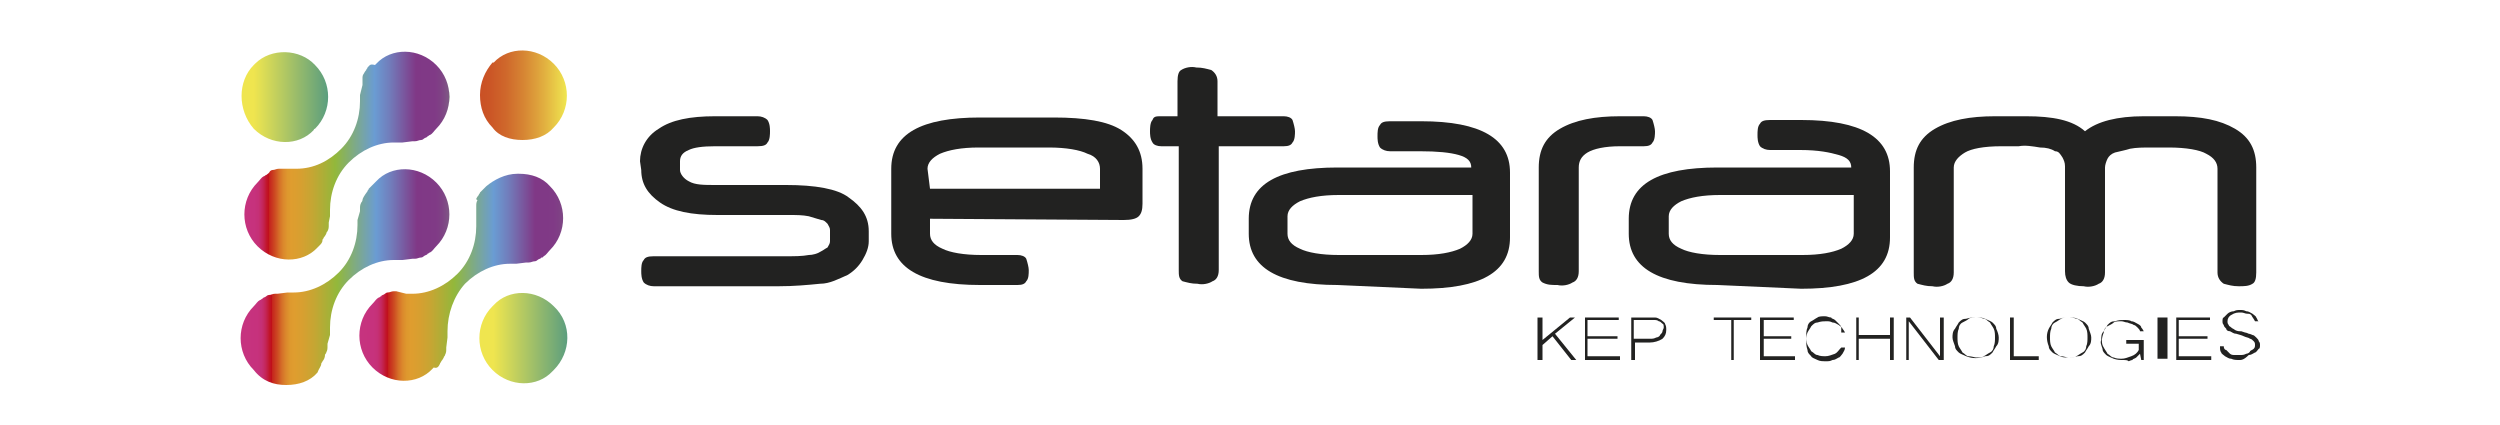
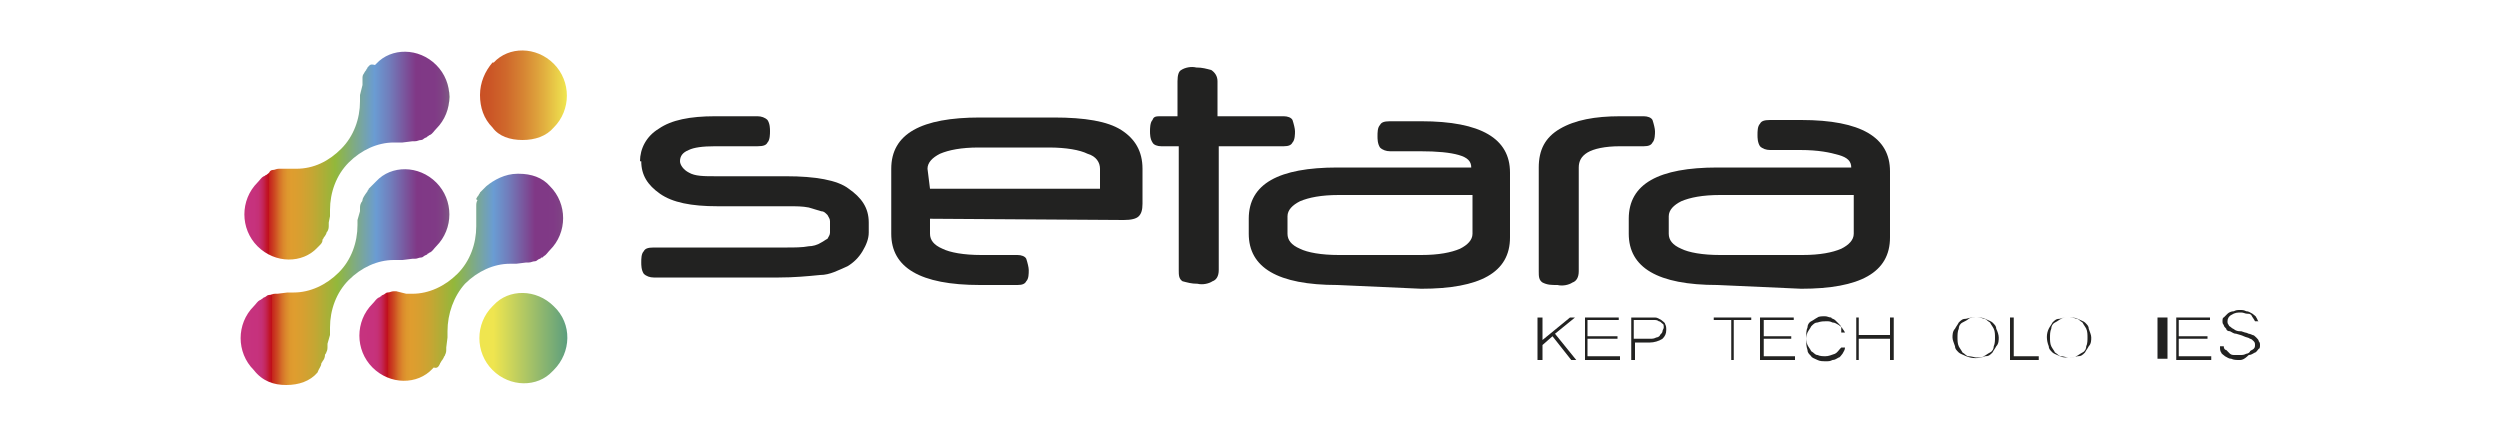
<svg xmlns="http://www.w3.org/2000/svg" version="1.1" id="Calque_1" x="0px" y="0px" viewBox="0 0 200 34" style="enable-background:new 0 0 200 34;" xml:space="preserve">
  <style type="text/css">
	.st0{fill:#222221;}
	.st1{fill:url(#SVGID_1_);}
	.st2{fill:url(#SVGID_2_);}
	.st3{fill:url(#SVGID_3_);}
	.st4{fill:url(#SVGID_4_);}
	.st5{fill:url(#SVGID_5_);}
	.st6{fill:url(#SVGID_6_);}
</style>
  <title>logo-setaram</title>
  <desc>Created with Sketch.</desc>
  <g id="KEP-GROUP">
    <g id="HOMEPAGE-KEP" transform="translate(-991, -2067)">
      <g id="logo-setaram" transform="translate(991, 2067)">
-         <path id="Path" class="st0" d="M51.2,12.9c0-1,0.5-2,1.5-2.6c1-0.7,2.5-1,4.5-1h3.4c0.3,0,0.6,0.1,0.8,0.3     c0.2,0.3,0.2,0.7,0.2,0.9s0,0.7-0.2,0.9c-0.1,0.2-0.3,0.3-0.8,0.3h-3.4c-1,0-1.7,0.1-2.1,0.3c-0.5,0.2-0.7,0.5-0.7,0.9v0.7     c0,0.3,0.3,0.7,0.7,0.9c0.5,0.3,1.2,0.3,2.2,0.3h5.6c2.3,0,4.1,0.3,5,1c1,0.7,1.6,1.5,1.6,2.7v0.8c0,0.5-0.2,1-0.5,1.5     c-0.3,0.5-0.7,0.9-1.2,1.2c-0.7,0.3-1.4,0.7-2.2,0.7c-1,0.1-2.1,0.2-3.3,0.2h-10c-0.3,0-0.6-0.1-0.8-0.3     c-0.2-0.3-0.2-0.7-0.2-0.9c0-0.3,0-0.7,0.2-0.9c0.1-0.2,0.3-0.3,0.8-0.3H63c0.5,0,1.2,0,1.7-0.1c0.3,0,0.7-0.1,1-0.3     c0.2-0.1,0.3-0.2,0.5-0.3c0.1-0.2,0.2-0.3,0.2-0.5v-0.9c0-0.2-0.1-0.3-0.2-0.5c-0.2-0.2-0.3-0.3-0.5-0.3c-0.3-0.1-0.7-0.2-1-0.3     c-0.5-0.1-1-0.1-1.6-0.1h-5.7c-2.1,0-3.6-0.3-4.6-1c-1-0.7-1.5-1.5-1.5-2.6L51.2,12.9L51.2,12.9z" />
+         <path id="Path" class="st0" d="M51.2,12.9c0-1,0.5-2,1.5-2.6c1-0.7,2.5-1,4.5-1h3.4c0.3,0,0.6,0.1,0.8,0.3     c0.2,0.3,0.2,0.7,0.2,0.9s0,0.7-0.2,0.9c-0.1,0.2-0.3,0.3-0.8,0.3h-3.4c-1,0-1.7,0.1-2.1,0.3c-0.5,0.2-0.7,0.5-0.7,0.9c0,0.3,0.3,0.7,0.7,0.9c0.5,0.3,1.2,0.3,2.2,0.3h5.6c2.3,0,4.1,0.3,5,1c1,0.7,1.6,1.5,1.6,2.7v0.8c0,0.5-0.2,1-0.5,1.5     c-0.3,0.5-0.7,0.9-1.2,1.2c-0.7,0.3-1.4,0.7-2.2,0.7c-1,0.1-2.1,0.2-3.3,0.2h-10c-0.3,0-0.6-0.1-0.8-0.3     c-0.2-0.3-0.2-0.7-0.2-0.9c0-0.3,0-0.7,0.2-0.9c0.1-0.2,0.3-0.3,0.8-0.3H63c0.5,0,1.2,0,1.7-0.1c0.3,0,0.7-0.1,1-0.3     c0.2-0.1,0.3-0.2,0.5-0.3c0.1-0.2,0.2-0.3,0.2-0.5v-0.9c0-0.2-0.1-0.3-0.2-0.5c-0.2-0.2-0.3-0.3-0.5-0.3c-0.3-0.1-0.7-0.2-1-0.3     c-0.5-0.1-1-0.1-1.6-0.1h-5.7c-2.1,0-3.6-0.3-4.6-1c-1-0.7-1.5-1.5-1.5-2.6L51.2,12.9L51.2,12.9z" />
        <path id="Shape" class="st0" d="M74.4,17.5v1.2c0,0.5,0.3,0.9,1,1.2c0.6,0.3,1.7,0.5,3.1,0.5h2.9c0.3,0,0.6,0.1,0.7,0.3     c0.1,0.3,0.2,0.7,0.2,0.9c0,0.3,0,0.7-0.2,0.9c-0.1,0.2-0.3,0.3-0.7,0.3h-3c-4.8,0-7.1-1.4-7.1-4.1v-5.2c0-2.8,2.4-4.1,7.1-4.1     h5.9c2.5,0,4.3,0.3,5.4,1c1.1,0.7,1.7,1.7,1.7,3.1v2.8c0,0.5-0.1,0.8-0.3,1s-0.6,0.3-1.2,0.3L74.4,17.5L74.4,17.5z M74.4,15.1H88     v-1.6c0-0.5-0.3-1-1-1.2c-0.6-0.3-1.7-0.5-3.1-0.5h-5.6c-1.4,0-2.4,0.2-3.1,0.5c-0.6,0.3-1,0.7-1,1.2L74.4,15.1z" />
        <path class="st0" d="M94.2,9.3V6.5c0-0.5,0.1-0.8,0.3-0.9c0.3-0.2,0.8-0.3,1.2-0.2c0.5,0,0.8,0.1,1.2,0.2     c0.3,0.2,0.5,0.5,0.5,0.9v2.8h5.3c0.3,0,0.6,0.1,0.7,0.3c0.1,0.3,0.2,0.7,0.2,0.9s0,0.7-0.2,0.9c-0.1,0.2-0.3,0.3-0.7,0.3h-5.2     v9.9c0,0.5-0.2,0.8-0.5,0.9c-0.3,0.2-0.8,0.3-1.2,0.2c-0.5,0-0.8-0.1-1.2-0.2c-0.3-0.2-0.3-0.5-0.3-0.9v-9.9h-1.4     c-0.3,0-0.6-0.1-0.7-0.3c-0.2-0.3-0.2-0.7-0.2-0.9s0-0.7,0.2-0.9c0.1-0.3,0.3-0.3,0.7-0.3H94.2z" />
        <path class="st0" d="M107,22.8c-4.8,0-7.1-1.4-7.1-4.1v-1.2c0-2.8,2.4-4.1,7.1-4.1h10.7l0,0c0-0.5-0.3-0.8-1-1s-1.7-0.3-3.1-0.3     h-2.4c-0.3,0-0.6-0.1-0.8-0.3c-0.2-0.3-0.2-0.7-0.2-0.9c0-0.3,0-0.7,0.2-0.9c0.1-0.2,0.3-0.3,0.8-0.3h2.5c4.8,0,7.1,1.4,7.1,4.1     V19c0,2.8-2.4,4.1-7.1,4.1L107,22.8z M113.7,20.4c1.4,0,2.4-0.2,3.1-0.5c0.6-0.3,1-0.7,1-1.2v-3.1h-10.7c-1.4,0-2.4,0.2-3.1,0.5     c-0.6,0.3-1,0.7-1,1.2v1.4c0,0.5,0.3,0.9,1,1.2c0.6,0.3,1.7,0.5,3.1,0.5H113.7z" />
        <path class="st0" d="M131.5,9.3c0.3,0,0.6,0.1,0.7,0.3c0.1,0.3,0.2,0.7,0.2,0.9s0,0.7-0.2,0.9c-0.1,0.2-0.3,0.3-0.7,0.3h-1.9     c-1.2,0-2.1,0.2-2.6,0.5c-0.5,0.3-0.7,0.7-0.7,1.2v8.3c0,0.5-0.2,0.8-0.5,0.9c-0.3,0.2-0.8,0.3-1.2,0.2c-0.5,0-0.8,0-1.2-0.2     c-0.3-0.2-0.3-0.5-0.3-0.9v-8.3c0-1.4,0.5-2.4,1.7-3.1c1.2-0.7,2.8-1,4.8-1L131.5,9.3L131.5,9.3z" />
        <path class="st0" d="M137.4,22.8c-4.8,0-7.1-1.4-7.1-4.1v-1.2c0-2.8,2.4-4.1,7.1-4.1h10.7l0,0c0-0.5-0.3-0.8-1-1S145.5,12,144,12     h-2.4c-0.3,0-0.6-0.1-0.8-0.3c-0.2-0.3-0.2-0.7-0.2-0.9c0-0.3,0-0.7,0.2-0.9c0.1-0.2,0.3-0.3,0.8-0.3h2.5c4.8,0,7.1,1.4,7.1,4.1     V19c0,2.8-2.4,4.1-7.1,4.1L137.4,22.8z M144.2,20.4c1.4,0,2.4-0.2,3.1-0.5c0.6-0.3,1-0.7,1-1.2v-3.1h-10.7     c-1.4,0-2.4,0.2-3.1,0.5c-0.6,0.3-1,0.7-1,1.2v1.4c0,0.5,0.3,0.9,1,1.2c0.6,0.3,1.7,0.5,3.1,0.5H144.2z" />
-         <path class="st0" d="M179.1,22.9c-0.5,0-0.8-0.1-1.2-0.2c-0.3-0.2-0.5-0.5-0.5-0.9v-8.3c0-0.5-0.3-0.9-0.9-1.2     c-0.5-0.3-1.6-0.5-3-0.5h-1.4c-0.6,0-1.2,0-1.7,0.1c-0.3,0.1-0.8,0.2-1.2,0.3c-0.3,0.1-0.5,0.3-0.6,0.5c-0.1,0.2-0.2,0.5-0.2,0.7     v8.4c0,0.5-0.2,0.8-0.5,0.9c-0.3,0.2-0.8,0.3-1.2,0.2c-0.5,0-1-0.1-1.2-0.3s-0.3-0.5-0.3-0.9v-8.4c0-0.3-0.1-0.5-0.2-0.7     c-0.2-0.3-0.3-0.5-0.6-0.5c-0.3-0.2-0.7-0.3-1.2-0.3c-0.6-0.1-1.2-0.2-1.7-0.1h-1.4c-1.4,0-2.4,0.2-2.9,0.5     c-0.5,0.3-0.9,0.7-0.9,1.2v8.4c0,0.5-0.2,0.8-0.5,0.9c-0.3,0.2-0.8,0.3-1.2,0.2c-0.5,0-0.8-0.1-1.2-0.2c-0.3-0.2-0.3-0.5-0.3-0.9     v-8.4c0-1.4,0.5-2.4,1.7-3.1c1.2-0.7,2.8-1,4.8-1h2.5c2.1,0,3.7,0.3,4.7,1.2c1-0.8,2.6-1.2,4.7-1.2h2.5c2.1,0,3.6,0.3,4.8,1     c1.2,0.7,1.7,1.7,1.7,3.1v8.4c0,0.5-0.1,0.8-0.3,0.9C179.9,22.9,179.5,22.9,179.1,22.9" />
        <linearGradient id="SVGID_1_" gradientUnits="userSpaceOnUse" x1="-757.77" y1="499.414" x2="-756.958" y2="499.414" gradientTransform="matrix(8.63 0 0 -8.947 6578.02 4495.162)">
          <stop offset="0" style="stop-color:#EFE54F" />
          <stop offset="0.14" style="stop-color:#EFE54F" />
          <stop offset="0.63" style="stop-color:#99BC6B" />
          <stop offset="1" style="stop-color:#599D7F" />
        </linearGradient>
        <path class="st1" d="M44.3,24.5c-1.4-1.4-3.6-1.4-4.8-0.1l-0.1,0.1c-1.4,1.4-1.4,3.7,0,5.1c1.4,1.4,3.6,1.4,4.8,0.1l0.1-0.1     C45.7,28.2,45.8,25.9,44.3,24.5z" />
        <linearGradient id="SVGID_2_" gradientUnits="userSpaceOnUse" x1="-757.529" y1="498.756" x2="-758.339" y2="498.756" gradientTransform="matrix(8.68 0 0 -8.926 6620.637 4459.342)">
          <stop offset="0" style="stop-color:#EFE54F" />
          <stop offset="2.000000e-02" style="stop-color:#EEE04E" />
          <stop offset="0.26" style="stop-color:#E1AD3F" />
          <stop offset="0.49" style="stop-color:#D68433" />
          <stop offset="0.69" style="stop-color:#CF672B" />
          <stop offset="0.87" style="stop-color:#CB5526" />
          <stop offset="1" style="stop-color:#C94F24" />
        </linearGradient>
        <path class="st2" d="M41.8,11.2c1,0,1.9-0.3,2.5-1c1.4-1.4,1.4-3.7,0-5.1c-1.4-1.4-3.6-1.4-4.8-0.1h-0.1c-0.6,0.7-1,1.6-1,2.6     s0.3,1.9,1,2.6C39.9,10.9,40.8,11.2,41.8,11.2z" />
        <linearGradient id="SVGID_3_" gradientUnits="userSpaceOnUse" x1="-756.876" y1="498.705" x2="-756.06" y2="498.705" gradientTransform="matrix(8.6 0 0 -8.917 6528.42 4454.815)">
          <stop offset="0" style="stop-color:#EFE54F" />
          <stop offset="0.14" style="stop-color:#EFE54F" />
          <stop offset="1" style="stop-color:#599D7F" />
        </linearGradient>
-         <path class="st3" d="M20.3,10.3c1.4,1.4,3.6,1.4,4.8,0.1c0-0.1,0.1-0.1,0.1-0.1c1.4-1.4,1.4-3.7,0-5.1c-1.2-1.3-3.5-1.4-4.8-0.1     l-0.1,0.1C19,6.5,19,8.8,20.3,10.3z" />
        <linearGradient id="SVGID_4_" gradientUnits="userSpaceOnUse" x1="-815.343" y1="532.491" x2="-814.527" y2="532.491" gradientTransform="matrix(20.12 0 0 -20.826 16424.18 11111.768)">
          <stop offset="0" style="stop-color:#C6337F" />
          <stop offset="6.000000e-02" style="stop-color:#C6327D" />
          <stop offset="8.000000e-02" style="stop-color:#C53076" />
          <stop offset="9.000000e-02" style="stop-color:#C52C6A" />
          <stop offset="9.999999e-02" style="stop-color:#C4265A" />
          <stop offset="0.11" style="stop-color:#C21E43" />
          <stop offset="0.12" style="stop-color:#C11529" />
          <stop offset="0.13" style="stop-color:#C00F19" />
          <stop offset="0.13" style="stop-color:#C41F1C" />
          <stop offset="0.16" style="stop-color:#CD4C22" />
          <stop offset="0.18" style="stop-color:#D56F28" />
          <stop offset="0.2" style="stop-color:#DB882C" />
          <stop offset="0.22" style="stop-color:#DE982E" />
          <stop offset="0.24" style="stop-color:#DF9D2F" />
          <stop offset="0.28" style="stop-color:#D89F30" />
          <stop offset="0.34" style="stop-color:#C5A633" />
          <stop offset="0.41" style="stop-color:#A5B138" />
          <stop offset="0.45" style="stop-color:#92B83B" />
          <stop offset="0.64" style="stop-color:#6A9CD3" />
          <stop offset="0.71" style="stop-color:#717EBC" />
          <stop offset="0.84" style="stop-color:#803886" />
          <stop offset="0.93" style="stop-color:#803A86" />
          <stop offset="0.96" style="stop-color:#7F4185" />
          <stop offset="0.98" style="stop-color:#7F4C85" />
          <stop offset="1" style="stop-color:#7E5A84" />
          <stop offset="1" style="stop-color:#523F54" />
          <stop offset="1" style="stop-color:#222221" />
        </linearGradient>
        <path class="st4" d="M25.7,29.1c0-0.1,0.1-0.1,0.1-0.2c0.1-0.1,0.2-0.3,0.2-0.5c0-0.1,0.1-0.1,0.1-0.2c0.1-0.2,0.1-0.3,0.1-0.5     c0,0,0-0.1,0-0.2l0.2-0.7l0,0c0-0.1,0-0.1,0-0.2c0-0.1,0-0.1,0-0.1s0-0.1,0-0.2v-0.1l0,0l0,0c0-1.4,0.5-2.8,1.5-3.8     c1-1,2.3-1.6,3.6-1.6h0.2l0,0l0,0h0.1h0.1c0.1,0,0.2,0,0.3,0l0.8-0.1h0.1h0.1c0.2,0,0.3-0.1,0.5-0.1c0.1,0,0.2-0.1,0.2-0.1     c0.1-0.1,0.3-0.1,0.3-0.2c0.1,0,0.1-0.1,0.2-0.1c0.2-0.1,0.3-0.3,0.5-0.5c1.4-1.4,1.4-3.7,0-5.1c-1.4-1.4-3.6-1.4-4.8-0.1     l-0.1,0.1c-0.2,0.2-0.3,0.3-0.5,0.5c0,0.1-0.1,0.1-0.1,0.2C29.1,15.7,29,15.9,29,16s-0.1,0.2-0.1,0.2c-0.1,0.2-0.1,0.3-0.1,0.5     v0.1c0,0,0,0,0,0.1l-0.2,0.7c0,0.1,0,0.2,0,0.2v0.1c0,0.1,0,0.1,0,0.2V18l0,0l0,0c0,1.4-0.5,2.8-1.5,3.8c-1,1-2.3,1.6-3.6,1.6     l0,0l0,0l0,0h-0.2l0,0c-0.1,0-0.2,0-0.3,0l-0.8,0.1h-0.1h-0.1c-0.2,0-0.3,0.1-0.5,0.1c-0.1,0-0.2,0.1-0.2,0.1     c-0.1,0.1-0.3,0.1-0.3,0.2c-0.1,0-0.1,0.1-0.2,0.1c-0.2,0.1-0.3,0.3-0.5,0.5c-1.4,1.4-1.4,3.7,0,5.1c0.7,0.9,1.6,1.2,2.6,1.2l0,0     c1,0,1.9-0.3,2.5-1C25.5,29.5,25.7,29.3,25.7,29.1z" />
        <linearGradient id="SVGID_5_" gradientUnits="userSpaceOnUse" x1="-814.938" y1="531.896" x2="-814.104" y2="531.896" gradientTransform="matrix(19.88 0 0 -20.34 16229.781 10841.162)">
          <stop offset="0" style="stop-color:#C6337F" />
          <stop offset="6.000000e-02" style="stop-color:#C6327D" />
          <stop offset="8.000000e-02" style="stop-color:#C53076" />
          <stop offset="9.000000e-02" style="stop-color:#C52C6A" />
          <stop offset="9.999999e-02" style="stop-color:#C4265A" />
          <stop offset="0.11" style="stop-color:#C21E43" />
          <stop offset="0.12" style="stop-color:#C11529" />
          <stop offset="0.13" style="stop-color:#C00F19" />
          <stop offset="0.13" style="stop-color:#C41F1C" />
          <stop offset="0.16" style="stop-color:#CD4C22" />
          <stop offset="0.18" style="stop-color:#D56F28" />
          <stop offset="0.2" style="stop-color:#DB882C" />
          <stop offset="0.22" style="stop-color:#DE982E" />
          <stop offset="0.24" style="stop-color:#DF9D2F" />
          <stop offset="0.28" style="stop-color:#D89F30" />
          <stop offset="0.34" style="stop-color:#C5A633" />
          <stop offset="0.41" style="stop-color:#A5B138" />
          <stop offset="0.45" style="stop-color:#92B83B" />
          <stop offset="0.64" style="stop-color:#6A9CD3" />
          <stop offset="0.71" style="stop-color:#717EBC" />
          <stop offset="0.84" style="stop-color:#803886" />
          <stop offset="0.93" style="stop-color:#803A86" />
          <stop offset="0.96" style="stop-color:#7F4185" />
          <stop offset="0.98" style="stop-color:#7F4C85" />
          <stop offset="1" style="stop-color:#7E5A84" />
          <stop offset="1" style="stop-color:#523F54" />
          <stop offset="1" style="stop-color:#222221" />
        </linearGradient>
        <path class="st5" d="M35.2,29.1c0-0.1,0.1-0.1,0.1-0.2c0.1-0.1,0.2-0.3,0.2-0.3l0,0c0-0.1,0.1-0.1,0.1-0.2     c0.1-0.2,0.1-0.3,0.1-0.5v-0.1l0.1-0.8c0-0.1,0-0.1,0-0.2c0-0.1,0-0.1,0-0.1v-0.1v-0.1l0,0l0,0c0-1.4,0.5-2.8,1.4-3.8     c1-1,2.3-1.6,3.6-1.6h0.2H41l0,0H41c0.1,0,0.3,0,0.3,0l0.8-0.1h0.1h0.1c0.2,0,0.3-0.1,0.5-0.1c0.1,0,0.2-0.1,0.2-0.1     c0.1-0.1,0.3-0.1,0.3-0.2h0.1l0.1-0.1c0.2-0.1,0.3-0.3,0.5-0.5c1.4-1.4,1.4-3.7,0-5.1c-0.6-0.7-1.5-1-2.5-1h-0.1     c-1,0-1.9,0.5-2.5,1c-0.2,0.2-0.3,0.3-0.5,0.5c0,0.1-0.1,0.1-0.1,0.2l0,0c-0.1,0.1-0.2,0.3-0.2,0.3c0,0.1,0.1,0.1,0.1,0.1     c-0.1,0.2-0.1,0.3-0.1,0.5c0,0,0,0.1,0,0.2v0.8c0,0.1,0,0.1,0,0.2v0.1v0.1l0,0l0,0v0.2c0,1.4-0.5,2.8-1.5,3.8s-2.3,1.6-3.6,1.6     H33l0,0l0,0l0,0h-0.1h-0.1c-0.1,0-0.2,0-0.3,0l-0.8-0.2h-0.2c-0.2,0-0.3,0.1-0.5,0.1c-0.1,0-0.2,0.1-0.2,0.1     c-0.1,0.1-0.3,0.1-0.3,0.2c-0.1,0-0.1,0.1-0.2,0.1c-0.2,0.1-0.3,0.3-0.5,0.5c-1.4,1.4-1.4,3.7,0,5.1c1.4,1.4,3.6,1.4,4.8,0.1     l0.1-0.1C35,29.5,35.1,29.3,35.2,29.1z" />
        <linearGradient id="SVGID_6_" gradientUnits="userSpaceOnUse" x1="-814.834" y1="531.494" x2="-814" y2="531.494" gradientTransform="matrix(19.88 0 0 -20.118 16218.18 10705.019)">
          <stop offset="0" style="stop-color:#C6337F" />
          <stop offset="6.000000e-02" style="stop-color:#C6327D" />
          <stop offset="8.000000e-02" style="stop-color:#C53076" />
          <stop offset="9.000000e-02" style="stop-color:#C52C6A" />
          <stop offset="9.999999e-02" style="stop-color:#C4265A" />
          <stop offset="0.11" style="stop-color:#C21E43" />
          <stop offset="0.12" style="stop-color:#C11529" />
          <stop offset="0.13" style="stop-color:#C00F19" />
          <stop offset="0.13" style="stop-color:#C41F1C" />
          <stop offset="0.16" style="stop-color:#CD4C22" />
          <stop offset="0.18" style="stop-color:#D56F28" />
          <stop offset="0.2" style="stop-color:#DB882C" />
          <stop offset="0.22" style="stop-color:#DE982E" />
          <stop offset="0.24" style="stop-color:#DF9D2F" />
          <stop offset="0.28" style="stop-color:#D89F30" />
          <stop offset="0.34" style="stop-color:#C5A633" />
          <stop offset="0.41" style="stop-color:#A5B138" />
          <stop offset="0.45" style="stop-color:#92B83B" />
          <stop offset="0.64" style="stop-color:#6A9CD3" />
          <stop offset="0.71" style="stop-color:#717EBC" />
          <stop offset="0.84" style="stop-color:#803886" />
          <stop offset="0.93" style="stop-color:#803A86" />
          <stop offset="0.96" style="stop-color:#7F4185" />
          <stop offset="0.98" style="stop-color:#7F4C85" />
          <stop offset="1" style="stop-color:#7E5A84" />
          <stop offset="1" style="stop-color:#523F54" />
          <stop offset="1" style="stop-color:#222221" />
        </linearGradient>
        <path class="st6" d="M29.4,5.4c0,0.1-0.1,0.1-0.1,0.2l0,0c-0.1,0.1-0.2,0.3-0.2,0.3C29,6,29,6.2,29,6.2C29,6.4,29,6.5,29,6.7v0.1     l0,0l0,0l-0.2,0.8c0,0.1,0,0.2,0,0.2v0.1v0.1v0.1l0,0l0,0c0,1.4-0.5,2.8-1.5,3.8c-1,1-2.2,1.6-3.6,1.6l0,0l0,0l0,0l0,0h-0.1l0,0     c-0.1,0-0.3,0-0.3,0h-0.8c0,0,0,0-0.1,0h-0.1c-0.2,0-0.3,0.1-0.5,0.1c-0.1,0-0.2,0.1-0.2,0.1c-0.1,0.2-0.2,0.2-0.3,0.3     c-0.1,0-0.1,0.1-0.2,0.1c-0.2,0.1-0.3,0.3-0.5,0.5c-1.4,1.4-1.4,3.7,0,5.1c1.4,1.4,3.6,1.4,4.8,0.1l0.1-0.1     c0.2-0.2,0.3-0.3,0.3-0.5c0-0.1,0.1-0.1,0.1-0.2c0.1-0.1,0.2-0.3,0.2-0.3c0-0.1,0.1-0.2,0.1-0.2c0.1-0.2,0.1-0.3,0.1-0.5v-0.1     c0,0,0,0,0-0.1l0.1-0.5c0-0.1,0-0.1,0-0.2v-0.1v-0.1v-0.1l0,0l0,0c0-1.4,0.5-2.8,1.5-3.8c1-1,2.3-1.6,3.6-1.6h0.2l0,0l0,0l0,0     h0.1h0.1c0.1,0,0.2,0,0.3,0l0.8-0.1h0.1h0.1c0.2,0,0.3-0.1,0.5-0.1c0.1,0,0.2-0.1,0.2-0.1c0.1-0.1,0.3-0.1,0.3-0.2l0,0     c0.1,0,0.1-0.1,0.2-0.1c0.2-0.1,0.3-0.3,0.5-0.5c1.4-1.4,1.4-3.7,0-5.1c-1.4-1.4-3.6-1.4-4.8-0.1l-0.1,0.1     C29.6,5.1,29.6,5.2,29.4,5.4z" />
        <polygon class="st0" points="126.1,28.8 125.7,28.8 124.2,26.9 123.4,27.6 123.4,28.8 123,28.8 123,25.4 123.4,25.4 123.4,27.2      125.6,25.4 126,25.4 124.4,26.7    " />
        <polygon class="st0" points="129.6,28.8 126.8,28.8 126.8,25.4 129.5,25.4 129.5,25.6 127,25.6 127,26.9 129.4,26.9 129.4,27.1      127,27.1 127,28.5 129.6,28.5    " />
        <path class="st0" d="M130.5,25.4h1.4c0.2,0,0.3,0,0.5,0c0.2,0,0.3,0.1,0.5,0.2c0.1,0.1,0.3,0.2,0.3,0.3c0.1,0.2,0.1,0.3,0.1,0.5     c0,0.3-0.1,0.5-0.3,0.7c-0.3,0.2-0.7,0.3-1,0.3h-1.2v1.4h-0.3V25.4L130.5,25.4z M130.8,27.1h1.2c0.2,0,0.3,0,0.5-0.1     c0.1,0,0.3-0.1,0.3-0.2c0.1-0.1,0.2-0.2,0.2-0.3c0-0.1,0.1-0.2,0.1-0.3c0-0.1,0-0.3-0.1-0.3c-0.1-0.1-0.2-0.2-0.3-0.2     c-0.1-0.1-0.3-0.1-0.3-0.1c-0.2,0-0.3,0-0.5,0h-1.2V27.1z" />
        <polygon class="st0" points="140.1,25.6 138.7,25.6 138.7,28.8 138.5,28.8 138.5,25.6 137.1,25.6 137.1,25.4 140.1,25.4    " />
        <polygon class="st0" points="143.6,28.8 140.8,28.8 140.8,25.4 143.5,25.4 143.5,25.6 141.1,25.6 141.1,26.9 143.3,26.9      143.3,27.1 141.1,27.1 141.1,28.5 143.6,28.5    " />
        <path class="st0" d="M147.3,26.2c0-0.1-0.1-0.2-0.2-0.3c-0.1-0.1-0.2-0.2-0.3-0.3c-0.1-0.1-0.3-0.1-0.3-0.2     c-0.2,0-0.3-0.1-0.5-0.1c-0.2,0-0.5,0-0.6,0.1c-0.2,0.1-0.3,0.2-0.5,0.3c-0.2,0.1-0.3,0.3-0.3,0.5c-0.1,0.2-0.1,0.5-0.1,0.7     s0,0.5,0.1,0.7s0.2,0.3,0.3,0.5c0.2,0.1,0.3,0.3,0.5,0.3c0.2,0.1,0.5,0.1,0.6,0.1c0.3,0,0.5-0.1,0.8-0.2c0.2-0.1,0.3-0.3,0.5-0.5     h0.3c0,0.2-0.1,0.3-0.2,0.5c-0.1,0.1-0.2,0.3-0.3,0.3c-0.2,0.1-0.3,0.2-0.5,0.2c-0.2,0.1-0.3,0.1-0.5,0.1c-0.3,0-0.5,0-0.7-0.1     c-0.2-0.1-0.5-0.2-0.5-0.3c-0.2-0.2-0.3-0.3-0.3-0.5c-0.1-0.3-0.1-0.5-0.1-0.7s0-0.5,0.1-0.7c0.1-0.2,0.2-0.3,0.3-0.5     c0.2-0.2,0.3-0.3,0.5-0.3c0.3-0.1,0.5-0.1,0.7-0.1c0.2,0,0.3,0,0.5,0.1c0.2,0,0.3,0.1,0.5,0.2c0.1,0.1,0.3,0.2,0.3,0.3     c0.1,0.1,0.2,0.3,0.2,0.3H147.3z" />
        <polygon class="st0" points="151.5,28.8 151.2,28.8 151.2,27.1 148.7,27.1 148.7,28.8 148.5,28.8 148.5,25.4 148.7,25.4      148.7,26.8 151.2,26.8 151.2,25.4 151.5,25.4    " />
-         <polygon class="st0" points="155.5,28.8 155.1,28.8 152.7,25.7 152.7,28.8 152.5,28.8 152.5,25.4 152.8,25.4 155.2,28.5      155.2,25.4 155.5,25.4    " />
        <path class="st0" d="M158.1,25.4c0.3,0,0.5,0,0.7,0.1c0.2,0.1,0.5,0.2,0.6,0.3c0.2,0.2,0.3,0.3,0.3,0.5c0.1,0.2,0.2,0.5,0.2,0.7     s0,0.5-0.2,0.7c-0.1,0.2-0.2,0.3-0.3,0.5c-0.2,0.2-0.3,0.3-0.6,0.3c-0.5,0.2-1,0.2-1.5,0c-0.2-0.1-0.5-0.2-0.6-0.3     c-0.2-0.2-0.3-0.3-0.3-0.5c-0.1-0.3-0.2-0.5-0.2-0.7s0-0.5,0.2-0.7c0.1-0.2,0.2-0.3,0.3-0.5c0.2-0.2,0.3-0.3,0.6-0.3     C157.6,25.4,157.8,25.4,158.1,25.4 M158.1,28.6c0.2,0,0.5,0,0.6-0.1c0.2-0.1,0.3-0.2,0.5-0.3c0.2-0.1,0.3-0.3,0.3-0.5     c0.1-0.2,0.1-0.5,0.1-0.7s0-0.5-0.1-0.7c-0.1-0.2-0.2-0.3-0.3-0.5c-0.2-0.1-0.3-0.3-0.5-0.3c-0.2-0.1-0.5-0.1-0.6-0.1     s-0.5,0-0.6,0.1s-0.3,0.2-0.5,0.3c-0.2,0.1-0.3,0.3-0.3,0.5c-0.1,0.2-0.1,0.5-0.1,0.7s0,0.5,0.1,0.7c0.1,0.2,0.2,0.3,0.3,0.5     c0.2,0.1,0.3,0.3,0.5,0.3C157.7,28.5,158,28.6,158.1,28.6" />
        <polygon class="st0" points="163.1,28.8 160.8,28.8 160.8,25.4 161.1,25.4 161.1,28.5 163.1,28.5    " />
        <path class="st0" d="M165.5,25.4c0.3,0,0.5,0,0.7,0.1c0.2,0.1,0.5,0.2,0.6,0.3c0.2,0.2,0.3,0.3,0.3,0.5c0.1,0.3,0.2,0.5,0.2,0.7     s0,0.5-0.2,0.7c-0.1,0.2-0.2,0.3-0.3,0.5c-0.2,0.2-0.3,0.3-0.6,0.3c-0.3,0.1-0.5,0.1-0.7,0.1c-0.3,0-0.5,0-0.7-0.1     c-0.2-0.1-0.5-0.2-0.6-0.3c-0.2-0.2-0.3-0.3-0.3-0.5c-0.2-0.5-0.2-1,0-1.4c0.1-0.2,0.2-0.3,0.3-0.5c0.2-0.2,0.3-0.3,0.6-0.3     C165,25.4,165.3,25.4,165.5,25.4 M165.5,28.6c0.2,0,0.5,0,0.6-0.1c0.2-0.1,0.3-0.2,0.5-0.3s0.3-0.3,0.3-0.5     c0.1-0.2,0.1-0.5,0.1-0.7s0-0.5-0.1-0.7c-0.1-0.2-0.2-0.3-0.3-0.5c-0.2-0.1-0.3-0.3-0.5-0.3c-0.2-0.1-0.5-0.1-0.6-0.1     c-0.2,0-0.5,0-0.6,0.1c-0.2,0.1-0.3,0.2-0.5,0.3c-0.2,0.1-0.3,0.3-0.3,0.5c-0.1,0.2-0.1,0.5-0.1,0.7s0,0.5,0.1,0.7     c0.1,0.2,0.2,0.3,0.3,0.5c0.2,0.1,0.3,0.3,0.5,0.3C165.1,28.5,165.3,28.6,165.5,28.6" />
-         <path class="st0" d="M169.9,28.8c-0.3,0-0.5,0-0.8-0.1c-0.2-0.1-0.5-0.2-0.6-0.3c-0.2-0.2-0.3-0.3-0.3-0.5     c-0.1-0.3-0.2-0.5-0.1-0.7c0-0.3,0-0.5,0.2-0.7c0.1-0.2,0.2-0.3,0.3-0.5c0.2-0.2,0.3-0.3,0.6-0.3c0.3-0.1,0.5-0.1,0.7-0.1     s0.5,0,0.6,0.1c0.2,0,0.3,0.1,0.5,0.2c0.2,0.1,0.3,0.2,0.3,0.3c0.1,0.1,0.2,0.3,0.2,0.3h-0.3c0-0.1-0.1-0.2-0.2-0.3     c-0.1-0.1-0.2-0.2-0.3-0.2c-0.1-0.1-0.3-0.1-0.5-0.2c-0.2,0-0.3-0.1-0.5-0.1s-0.5,0-0.6,0.1s-0.3,0.2-0.5,0.3     c-0.2,0.1-0.3,0.3-0.3,0.5c-0.2,0.5-0.2,0.9,0,1.2c0.1,0.2,0.2,0.3,0.3,0.5c0.2,0.1,0.3,0.3,0.5,0.3c0.2,0.1,0.5,0.1,0.6,0.1     c0.3,0,0.5-0.1,0.8-0.2c0.3-0.1,0.5-0.3,0.6-0.5v-0.5h-1v-0.3h1.4v1.6h-0.2l-0.1-0.5c-0.1,0.1-0.2,0.2-0.3,0.3     c-0.1,0.1-0.3,0.1-0.3,0.2c-0.1,0-0.3,0.1-0.3,0.1C170.2,28.8,170,28.8,169.9,28.8" />
        <rect id="Rectangle" x="172.6" y="25.4" class="st0" width="0.8" height="3.3" />
        <polygon class="st0" points="176.9,28.8 174.1,28.8 174.1,25.4 176.8,25.4 176.8,25.6 174.3,25.6 174.3,26.9 176.6,26.9      176.6,27.1 174.3,27.1 174.3,28.5 176.9,28.5    " />
        <path class="st0" d="M179.2,28.8c-0.3,0-0.5,0-0.7-0.1c-0.2,0-0.3-0.1-0.5-0.2c-0.1-0.1-0.3-0.2-0.3-0.3     c-0.1-0.1-0.1-0.3-0.1-0.5h0.3c0,0.2,0.1,0.3,0.2,0.3c0.1,0.1,0.2,0.2,0.3,0.3c0.1,0.1,0.3,0.1,0.3,0.1c0.2,0,0.3,0,0.5,0     c0.2,0,0.3,0,0.5-0.1c0.1,0,0.3-0.1,0.3-0.2c0.1-0.1,0.2-0.1,0.3-0.2c0.1-0.1,0.1-0.2,0.1-0.3s0-0.2-0.1-0.3     c-0.1-0.1-0.2-0.2-0.3-0.2c-0.1-0.1-0.3-0.1-0.5-0.2c-0.2-0.1-0.3-0.1-0.6-0.2c-0.2,0-0.3-0.1-0.5-0.2c-0.2,0-0.3-0.1-0.3-0.2     c-0.1-0.1-0.2-0.2-0.2-0.3c-0.1-0.1-0.1-0.2-0.1-0.3c0-0.1,0-0.3,0.1-0.3c0.1-0.1,0.2-0.2,0.3-0.3c0.1-0.1,0.3-0.2,0.5-0.2     c0.2-0.1,0.3-0.1,0.5-0.1s0.3,0,0.5,0.1c0.2,0,0.3,0.1,0.5,0.2c0.1,0.1,0.3,0.2,0.3,0.3c0.1,0.1,0.1,0.3,0.2,0.3h-0.3     c-0.1-0.2-0.2-0.3-0.3-0.5c-0.1-0.1-0.2-0.1-0.3-0.1c-0.2,0-0.3-0.1-0.5-0.1c-0.3,0-0.5,0-0.8,0.2c-0.2,0.1-0.3,0.3-0.3,0.5     c0,0.1,0,0.2,0.1,0.3c0,0.1,0.1,0.1,0.2,0.2c0.1,0.1,0.2,0.1,0.3,0.2c0.2,0.1,0.3,0.1,0.5,0.1l0.3,0.1c0.1,0,0.3,0.1,0.3,0.1     c0.1,0,0.3,0.1,0.3,0.1c0.1,0,0.2,0.1,0.3,0.2c0.1,0.1,0.2,0.2,0.2,0.3c0.1,0.1,0.1,0.2,0.1,0.3c0,0.1,0,0.3-0.1,0.3     c-0.1,0.1-0.2,0.3-0.3,0.3c-0.2,0.1-0.3,0.2-0.5,0.2C179.5,28.8,179.3,28.8,179.2,28.8" />
      </g>
    </g>
  </g>
</svg>